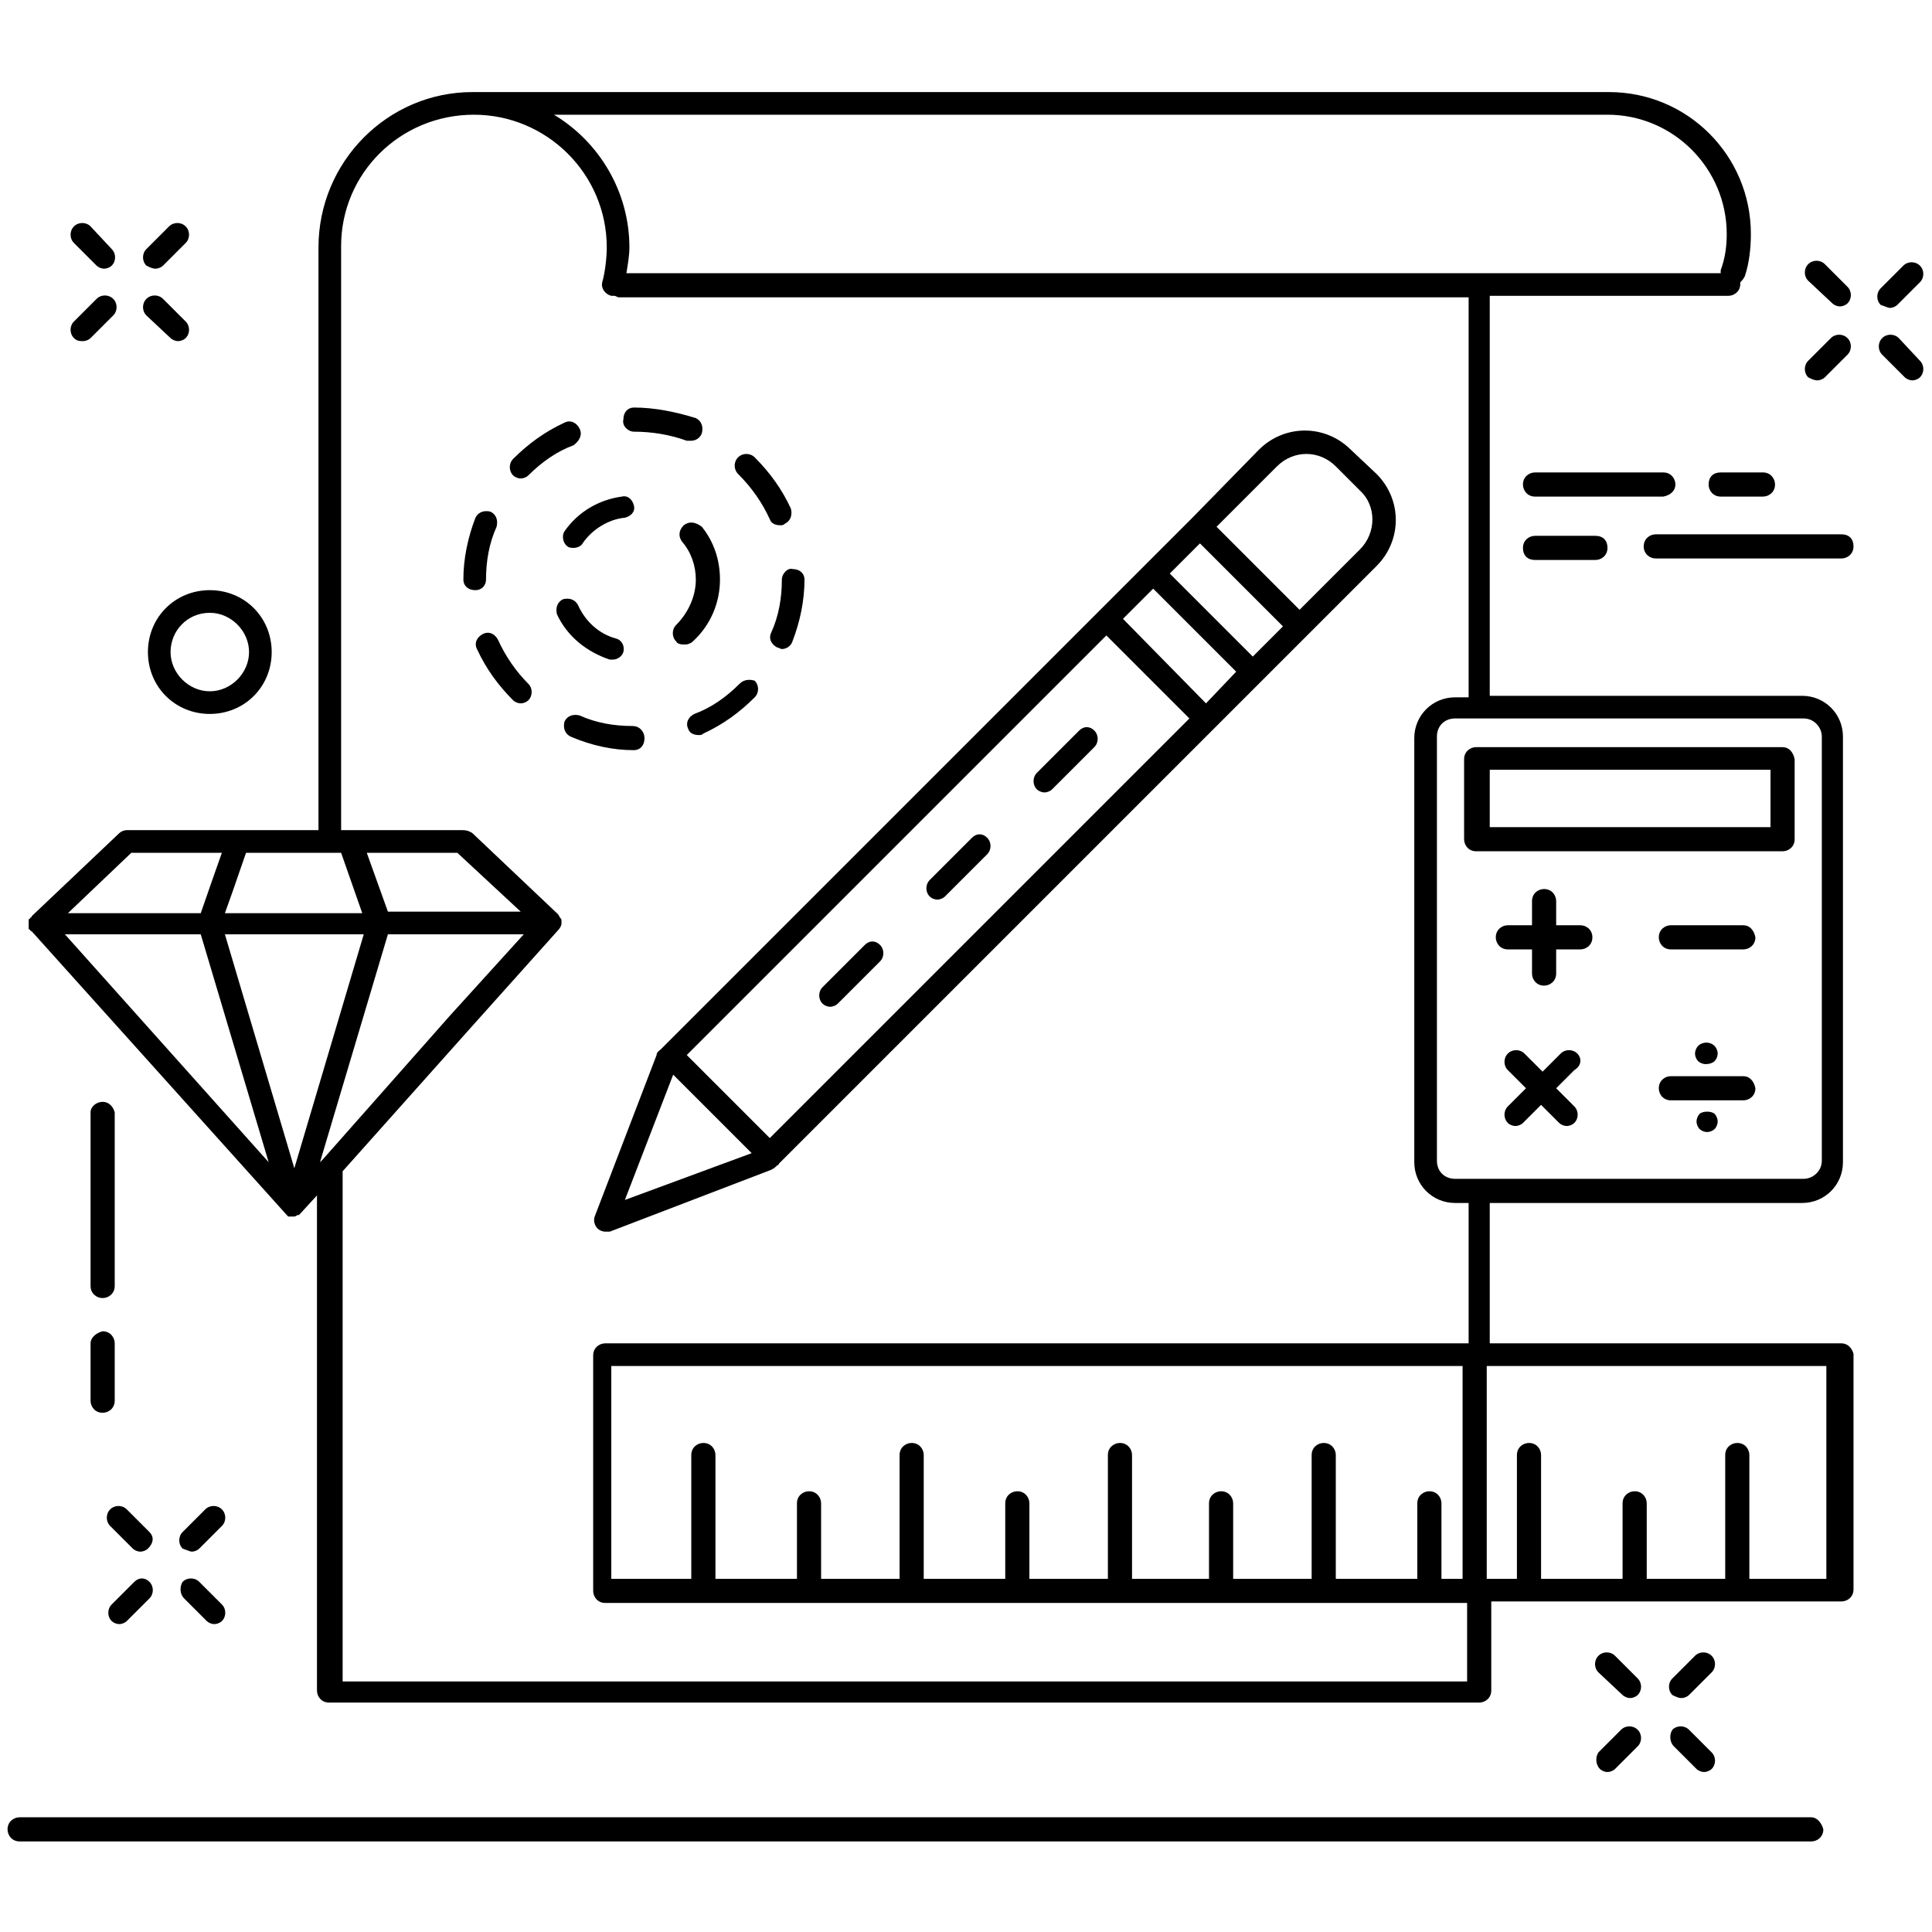
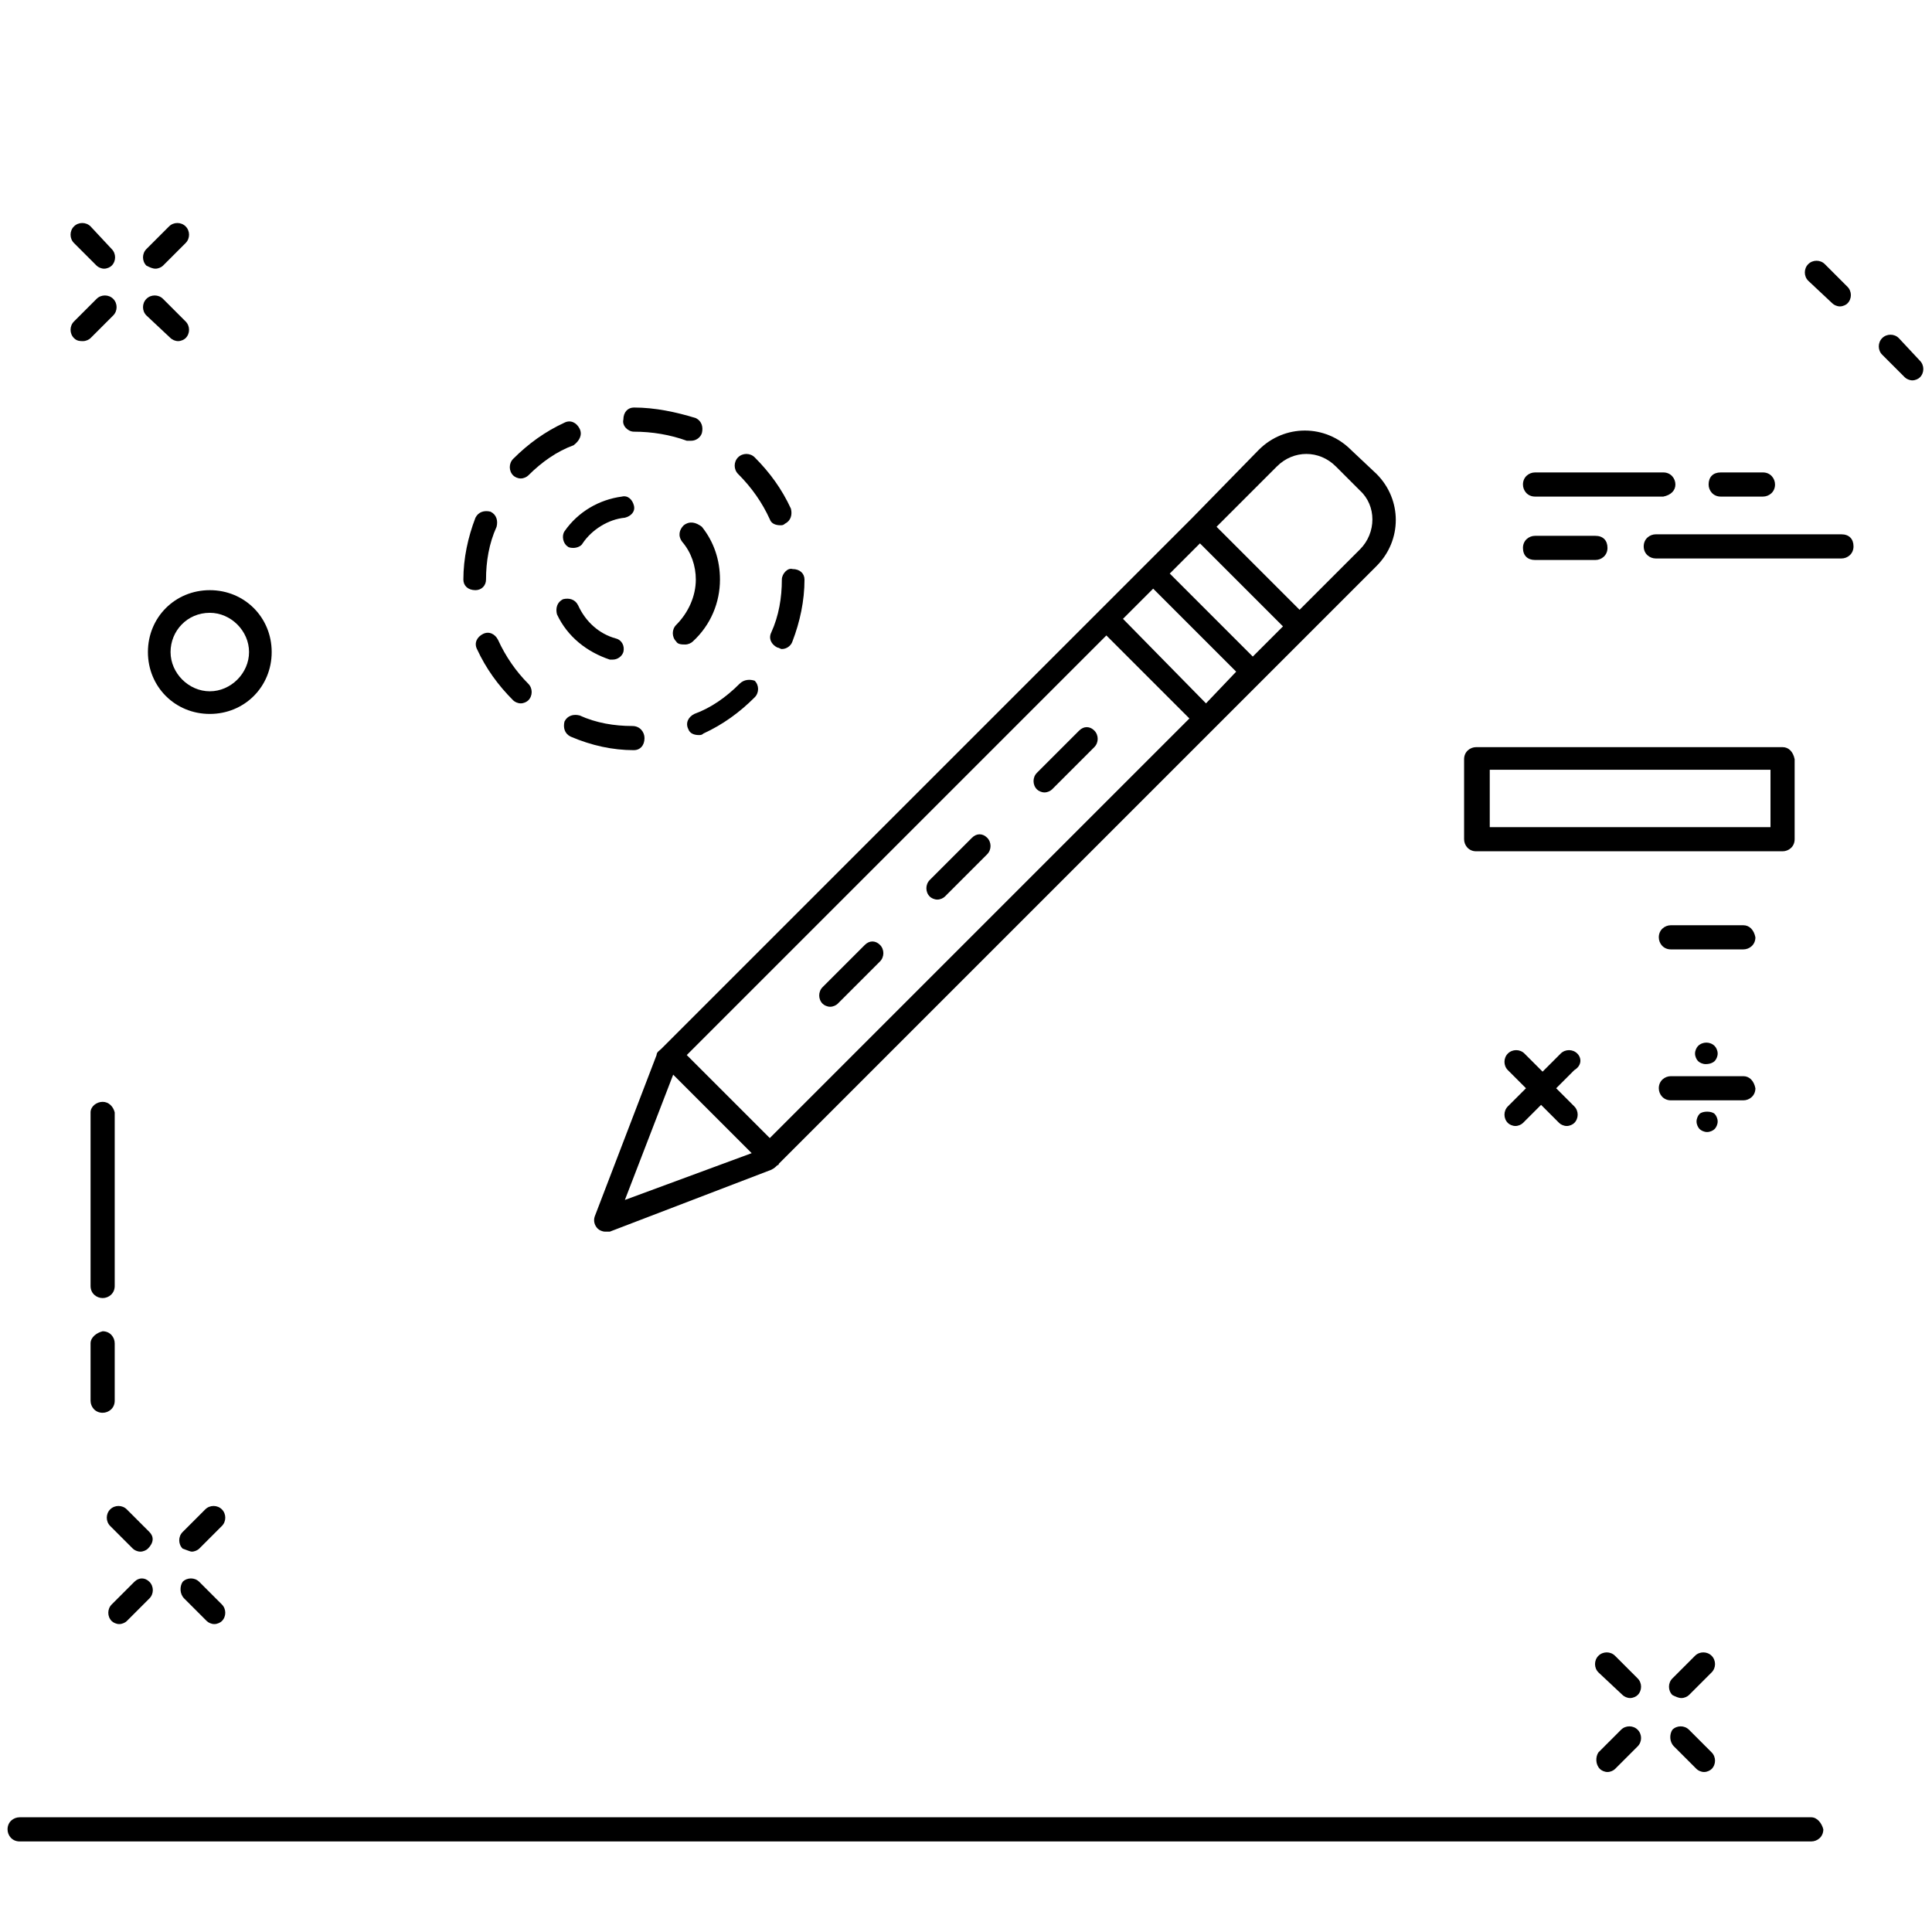
<svg xmlns="http://www.w3.org/2000/svg" height="300px" width="300px" fill="#000000" version="1.1" x="0px" y="0px" viewBox="0 0 128 128" enable-background="new 0 0 128 128" xml:space="preserve">
  <g>
    <path d="M51,34.4c0.1,0.3,0.4,0.4,0.7,0.4c0.1,0,0.2,0,0.3-0.1c0.4-0.2,0.5-0.6,0.4-1c-0.6-1.3-1.4-2.4-2.4-3.4   c-0.3-0.3-0.8-0.3-1.1,0c-0.3,0.3-0.3,0.8,0,1.1C49.8,32.3,50.5,33.3,51,34.4z" />
    <path d="M51.8,38.4c0,1.2-0.2,2.4-0.7,3.5c-0.2,0.4,0,0.8,0.4,1c0.1,0,0.2,0.1,0.3,0.1c0.3,0,0.6-0.2,0.7-0.5   c0.5-1.3,0.8-2.7,0.8-4.1l-0.8,0h0.8c0-0.4-0.3-0.7-0.8-0.7C52.2,37.6,51.8,38,51.8,38.4z" />
    <path d="M49,45.3c-0.9,0.9-1.9,1.6-3,2c-0.4,0.2-0.6,0.6-0.4,1c0.1,0.3,0.4,0.4,0.7,0.4c0.1,0,0.2,0,0.3-0.1   c1.3-0.6,2.4-1.4,3.4-2.4c0.3-0.3,0.3-0.8,0-1.1C49.7,45,49.3,45,49,45.3z" />
    <path d="M38.4,28.4c-0.2-0.4-0.6-0.6-1-0.4c-1.3,0.6-2.4,1.4-3.4,2.4c-0.3,0.3-0.3,0.8,0,1.1c0.1,0.1,0.3,0.2,0.5,0.2   c0.2,0,0.4-0.1,0.5-0.2c0.9-0.9,1.9-1.6,3-2C38.4,29.2,38.6,28.8,38.4,28.4z" />
    <path d="M32.2,38.4c0-1.2,0.2-2.4,0.7-3.5c0.1-0.4,0-0.8-0.4-1c-0.4-0.1-0.8,0-1,0.4c-0.5,1.3-0.8,2.7-0.8,4.1v0   c0,0.4,0.3,0.7,0.8,0.7C31.9,39.1,32.2,38.8,32.2,38.4z" />
    <path d="M33,42.4c-0.2-0.4-0.6-0.6-1-0.4c-0.4,0.2-0.6,0.6-0.4,1c0.6,1.3,1.4,2.4,2.4,3.4c0.1,0.1,0.3,0.2,0.5,0.2   c0.2,0,0.4-0.1,0.5-0.2c0.3-0.3,0.3-0.8,0-1.1C34.2,44.5,33.5,43.5,33,42.4z" />
    <path d="M42,49.7c0.4,0,0.7-0.3,0.7-0.8c0-0.4-0.3-0.8-0.8-0.8c-1.2,0-2.4-0.2-3.5-0.7c-0.4-0.1-0.8,0-1,0.4c-0.1,0.4,0,0.8,0.4,1   C39.2,49.4,40.6,49.7,42,49.7L42,49.7z" />
    <path d="M42,28.6c1.2,0,2.4,0.2,3.5,0.6c0.1,0,0.2,0,0.3,0c0.3,0,0.6-0.2,0.7-0.5c0.1-0.4,0-0.8-0.4-1C44.8,27.3,43.4,27,42,27h0   c-0.4,0-0.7,0.3-0.7,0.8C41.2,28.2,41.6,28.6,42,28.6z" />
    <path d="M45.3,34.8c-0.3,0.3-0.4,0.7-0.1,1.1c0.6,0.7,0.9,1.6,0.9,2.5c0,1.1-0.5,2.2-1.3,3c-0.3,0.3-0.3,0.8,0,1.1   c0.1,0.2,0.4,0.2,0.6,0.2c0.2,0,0.4-0.1,0.5-0.2c1.2-1.1,1.8-2.6,1.8-4.1c0-1.3-0.4-2.5-1.2-3.5C46.1,34.6,45.7,34.5,45.3,34.8z" />
    <path d="M37.4,35.2c-0.2,0.3-0.1,0.8,0.2,1c0.1,0.1,0.3,0.1,0.4,0.1c0.2,0,0.5-0.1,0.6-0.3c0.6-0.9,1.7-1.6,2.8-1.7   c0.4-0.1,0.7-0.4,0.6-0.8c-0.1-0.4-0.4-0.7-0.8-0.6C39.7,33.1,38.3,33.9,37.4,35.2z" />
    <path d="M40.4,43.7c0.1,0,0.1,0,0.2,0c0.3,0,0.6-0.2,0.7-0.5c0.1-0.4-0.1-0.8-0.5-0.9c-1.1-0.3-2-1.1-2.5-2.2   c-0.2-0.4-0.6-0.5-1-0.4c-0.4,0.2-0.5,0.6-0.4,1C37.6,42.2,38.9,43.2,40.4,43.7z" />
-     <path d="M104.7,61.3h-1.6v-1.6c0-0.4-0.3-0.8-0.8-0.8c-0.4,0-0.8,0.3-0.8,0.8v1.6h-1.6c-0.4,0-0.8,0.3-0.8,0.8   c0,0.4,0.3,0.8,0.8,0.8h1.6v1.6c0,0.4,0.3,0.8,0.8,0.8c0.4,0,0.8-0.3,0.8-0.8v-1.6h1.6c0.4,0,0.8-0.3,0.8-0.8   C105.5,61.6,105.1,61.3,104.7,61.3z" />
    <path d="M104.5,69.8c-0.3-0.3-0.8-0.3-1.1,0l-1.2,1.2l-1.2-1.2c-0.3-0.3-0.8-0.3-1.1,0c-0.3,0.3-0.3,0.8,0,1.1l1.2,1.2l-1.2,1.2   c-0.3,0.3-0.3,0.8,0,1.1c0.1,0.1,0.3,0.2,0.5,0.2c0.2,0,0.4-0.1,0.5-0.2l1.2-1.2l1.2,1.2c0.1,0.1,0.3,0.2,0.5,0.2   c0.2,0,0.4-0.1,0.5-0.2c0.3-0.3,0.3-0.8,0-1.1l-1.2-1.2l1.2-1.2C104.8,70.6,104.8,70.1,104.5,69.8z" />
    <path d="M115.5,61.3h-4.8c-0.4,0-0.8,0.3-0.8,0.8c0,0.4,0.3,0.8,0.8,0.8h4.8c0.4,0,0.8-0.3,0.8-0.8   C116.2,61.6,115.9,61.3,115.5,61.3z" />
    <path d="M112.6,73.8c-0.1,0.1-0.2,0.3-0.2,0.5c0,0.2,0.1,0.4,0.2,0.5c0.1,0.1,0.3,0.2,0.5,0.2c0.2,0,0.4-0.1,0.5-0.2   c0.1-0.1,0.2-0.3,0.2-0.5c0-0.2-0.1-0.4-0.2-0.5C113.4,73.6,112.8,73.6,112.6,73.8z" />
    <path d="M115.5,71.3h-4.8c-0.4,0-0.8,0.3-0.8,0.8c0,0.4,0.3,0.8,0.8,0.8h4.8c0.4,0,0.8-0.3,0.8-0.8   C116.2,71.6,115.9,71.3,115.5,71.3z" />
    <path d="M113.6,70.3c0.1-0.1,0.2-0.3,0.2-0.5c0-0.2-0.1-0.4-0.2-0.5c-0.3-0.3-0.8-0.3-1.1,0c-0.1,0.1-0.2,0.3-0.2,0.5   c0,0.2,0.1,0.4,0.2,0.5c0.1,0.1,0.3,0.2,0.5,0.2C113.3,70.5,113.5,70.4,113.6,70.3z" />
    <path d="M6.8,73C6.4,73,6,73.3,6,73.7v11.5C6,85.7,6.4,86,6.8,86c0.4,0,0.8-0.3,0.8-0.8V73.7C7.5,73.3,7.2,73,6.8,73z" />
    <path d="M6,92.8c0,0.4,0.3,0.8,0.8,0.8c0.4,0,0.8-0.3,0.8-0.8V89c0-0.4-0.3-0.8-0.8-0.8C6.4,88.3,6,88.6,6,89V92.8z" />
    <path d="M121.4,20.1c0.1,0.1,0.3,0.2,0.5,0.2c0.2,0,0.4-0.1,0.5-0.2c0.3-0.3,0.3-0.8,0-1.1l-1.5-1.5c-0.3-0.3-0.8-0.3-1.1,0   c-0.3,0.3-0.3,0.8,0,1.1L121.4,20.1z" />
    <path d="M125.8,22.4c-0.3-0.3-0.8-0.3-1.1,0c-0.3,0.3-0.3,0.8,0,1.1l1.5,1.5c0.1,0.1,0.3,0.2,0.5,0.2s0.4-0.1,0.5-0.2   c0.3-0.3,0.3-0.8,0-1.1L125.8,22.4z" />
-     <path d="M120.4,25.2c0.2,0,0.4-0.1,0.5-0.2l1.5-1.5c0.3-0.3,0.3-0.8,0-1.1c-0.3-0.3-0.8-0.3-1.1,0l-1.5,1.5c-0.3,0.3-0.3,0.8,0,1.1   C120,25.1,120.2,25.2,120.4,25.2z" />
-     <path d="M125.2,20.4c0.2,0,0.4-0.1,0.5-0.2l1.5-1.5c0.3-0.3,0.3-0.8,0-1.1c-0.3-0.3-0.8-0.3-1.1,0l-1.5,1.5c-0.3,0.3-0.3,0.8,0,1.1   C124.9,20.3,125.1,20.4,125.2,20.4z" />
    <path d="M107.5,112.3c0.1,0.1,0.3,0.2,0.5,0.2c0.2,0,0.4-0.1,0.5-0.2c0.3-0.3,0.3-0.8,0-1.1l-1.5-1.5c-0.3-0.3-0.8-0.3-1.1,0   c-0.3,0.3-0.3,0.8,0,1.1L107.5,112.3z" />
    <path d="M110.9,115.7l1.5,1.5c0.1,0.1,0.3,0.2,0.5,0.2c0.2,0,0.4-0.1,0.5-0.2c0.3-0.3,0.3-0.8,0-1.1l-1.5-1.5   c-0.3-0.3-0.8-0.3-1.1,0C110.6,114.9,110.6,115.4,110.9,115.7z" />
    <path d="M106,117.2c0.1,0.1,0.3,0.2,0.5,0.2c0.2,0,0.4-0.1,0.5-0.2l1.5-1.5c0.3-0.3,0.3-0.8,0-1.1c-0.3-0.3-0.8-0.3-1.1,0l-1.5,1.5   C105.7,116.4,105.7,116.9,106,117.2z" />
    <path d="M111.4,112.5c0.2,0,0.4-0.1,0.5-0.2l1.5-1.5c0.3-0.3,0.3-0.8,0-1.1s-0.8-0.3-1.1,0l-1.5,1.5c-0.3,0.3-0.3,0.8,0,1.1   C111,112.4,111.2,112.5,111.4,112.5z" />
    <path d="M9.9,101.5L8.4,100c-0.3-0.3-0.8-0.3-1.1,0c-0.3,0.3-0.3,0.8,0,1.1l1.5,1.5c0.1,0.1,0.3,0.2,0.5,0.2c0.2,0,0.4-0.1,0.5-0.2   C10.2,102.2,10.2,101.8,9.9,101.5z" />
    <path d="M12.2,105.9l1.5,1.5c0.1,0.1,0.3,0.2,0.5,0.2c0.2,0,0.4-0.1,0.5-0.2c0.3-0.3,0.3-0.8,0-1.1l-1.5-1.5   c-0.3-0.3-0.8-0.3-1.1,0C11.9,105.1,11.9,105.6,12.2,105.9z" />
    <path d="M8.9,104.8l-1.5,1.5c-0.3,0.3-0.3,0.8,0,1.1c0.1,0.1,0.3,0.2,0.5,0.2c0.2,0,0.4-0.1,0.5-0.2l1.5-1.5c0.3-0.3,0.3-0.8,0-1.1   C9.6,104.5,9.2,104.5,8.9,104.8z" />
    <path d="M12.7,102.8c0.2,0,0.4-0.1,0.5-0.2l1.5-1.5c0.3-0.3,0.3-0.8,0-1.1c-0.3-0.3-0.8-0.3-1.1,0l-1.5,1.5c-0.3,0.3-0.3,0.8,0,1.1   C12.4,102.7,12.6,102.8,12.7,102.8z" />
    <path d="M6.4,17.6c0.1,0.1,0.3,0.2,0.5,0.2c0.2,0,0.4-0.1,0.5-0.2c0.3-0.3,0.3-0.8,0-1.1L6,15c-0.3-0.3-0.8-0.3-1.1,0   c-0.3,0.3-0.3,0.8,0,1.1L6.4,17.6z" />
    <path d="M11.3,22.4c0.1,0.1,0.3,0.2,0.5,0.2c0.2,0,0.4-0.1,0.5-0.2c0.3-0.3,0.3-0.8,0-1.1l-1.5-1.5c-0.3-0.3-0.8-0.3-1.1,0   c-0.3,0.3-0.3,0.8,0,1.1L11.3,22.4z" />
    <path d="M5.5,22.6c0.2,0,0.4-0.1,0.5-0.2l1.5-1.5c0.3-0.3,0.3-0.8,0-1.1c-0.3-0.3-0.8-0.3-1.1,0l-1.5,1.5c-0.3,0.3-0.3,0.8,0,1.1   C5.1,22.6,5.3,22.6,5.5,22.6z" />
    <path d="M10.3,17.8c0.2,0,0.4-0.1,0.5-0.2l1.5-1.5c0.3-0.3,0.3-0.8,0-1.1c-0.3-0.3-0.8-0.3-1.1,0l-1.5,1.5c-0.3,0.3-0.3,0.8,0,1.1   C9.9,17.7,10.1,17.8,10.3,17.8z" />
    <path d="M9.8,43.2c0,2.3,1.8,4.1,4.1,4.1c2.3,0,4.1-1.8,4.1-4.1c0-2.3-1.8-4.1-4.1-4.1C11.6,39.1,9.8,40.9,9.8,43.2z M13.9,40.6   c1.4,0,2.6,1.2,2.6,2.6c0,1.4-1.2,2.6-2.6,2.6c-1.4,0-2.6-1.2-2.6-2.6C11.3,41.8,12.4,40.6,13.9,40.6z" />
    <path d="M109.7,37H122c0.4,0,0.8-0.3,0.8-0.8s-0.3-0.8-0.8-0.8h-12.3c-0.4,0-0.8,0.3-0.8,0.8S109.3,37,109.7,37z" />
    <path d="M101.7,35.5c-0.4,0-0.8,0.3-0.8,0.8s0.3,0.8,0.8,0.8h4c0.4,0,0.8-0.3,0.8-0.8s-0.3-0.8-0.8-0.8H101.7z" />
    <path d="M111,32.1c0-0.4-0.3-0.8-0.8-0.8h-8.5c-0.4,0-0.8,0.3-0.8,0.8c0,0.4,0.3,0.8,0.8,0.8h8.5C110.7,32.8,111,32.5,111,32.1z" />
    <path d="M113.2,32.1c0,0.4,0.3,0.8,0.8,0.8h2.8c0.4,0,0.8-0.3,0.8-0.8c0-0.4-0.3-0.8-0.8-0.8h-2.8   C113.5,31.3,113.2,31.6,113.2,32.1z" />
-     <path d="M122,89H98.7v-9.3h20.7c1.5,0,2.7-1.2,2.7-2.7V48.8c0-1.5-1.2-2.7-2.7-2.7H98.7V19.6h15.8c0.4,0,0.8-0.3,0.8-0.8   c0,0,0-0.1,0-0.1c0.1-0.1,0.2-0.2,0.3-0.4c0.3-0.9,0.4-1.9,0.4-2.8c0-5.2-4.2-9.4-9.4-9.4H98c0,0,0,0,0,0H32.6c0,0,0,0,0,0h-1.1   c-0.1,0-0.1,0-0.2,0c-5.6,0-10.2,4.6-10.2,10.3c0,0,0,0,0,0v38.6h-5.3H8.4c-0.2,0-0.4,0.1-0.5,0.2l-5.8,5.5c0,0,0,0,0,0   c0,0,0,0.1-0.1,0.1c0,0,0,0.1-0.1,0.1c0,0,0,0,0,0c0,0,0,0,0,0.1c0,0,0,0.1,0,0.1c0,0,0,0.1,0,0.1c0,0,0,0.1,0,0.1c0,0,0,0.1,0,0.1   c0,0,0,0,0,0.1c0,0,0,0,0,0c0,0,0,0.1,0.1,0.1c0,0,0,0.1,0.1,0.1c0,0,0,0,0,0L19,80.5c0,0,0,0,0,0c0,0,0,0,0,0c0,0,0,0,0,0   c0,0,0.1,0.1,0.1,0.1c0,0,0,0,0.1,0c0,0,0,0,0,0c0.1,0,0.2,0,0.2,0c0,0,0,0,0,0l0,0l0,0l0,0l0,0c0,0,0,0,0,0c0.1,0,0.2,0,0.3-0.1   c0,0,0,0,0.1,0c0,0,0,0,0,0c0,0,0,0,0,0c0,0,0.1-0.1,0.1-0.1c0,0,0,0,0,0c0,0,0,0,0,0l1.1-1.2V112c0,0.4,0.3,0.8,0.8,0.8H98   c0.4,0,0.8-0.3,0.8-0.8v-5.9H122c0.4,0,0.8-0.3,0.8-0.8V89.7C122.7,89.3,122.4,89,122,89z M106.5,7.6c4.4,0,7.9,3.6,7.9,7.9   c0,0.8-0.1,1.6-0.4,2.4c0,0.1,0,0.1,0,0.2H41.5c0.1-0.6,0.2-1.2,0.2-1.7c0-3.7-2-7-5-8.8H106.5z M15.4,59.1l0.9-2.6h6.3l1.4,4h-9.1   L15.4,59.1z M8.7,56.5h6l-0.6,1.7l-0.8,2.3H4.5L8.7,56.5z M4.3,61.9h9L17.8,77L4.3,61.9z M19.5,77.4l-4.6-15.5h9.2L19.5,77.4z    M21.4,76.8C21.4,76.8,21.4,76.8,21.4,76.8L21.2,77l4.5-15.1h9l-4.9,5.4c0,0,0,0,0,0L21.4,76.8z M24.3,56.5h6l4.2,3.9h-8.8   L24.3,56.5z M97.2,104.6h-1.7v-5c0-0.4-0.3-0.8-0.8-0.8c-0.4,0-0.8,0.3-0.8,0.8v5h-5.4v-8.2c0-0.4-0.3-0.8-0.8-0.8   c-0.4,0-0.8,0.3-0.8,0.8v8.2h-5.2v-5c0-0.4-0.3-0.8-0.8-0.8c-0.4,0-0.8,0.3-0.8,0.8v5H75v-8.2c0-0.4-0.3-0.8-0.8-0.8   c-0.4,0-0.8,0.3-0.8,0.8v8.2h-5.2v-5c0-0.4-0.3-0.8-0.8-0.8c-0.4,0-0.8,0.3-0.8,0.8v5h-5.4v-8.2c0-0.4-0.3-0.8-0.8-0.8   c-0.4,0-0.8,0.3-0.8,0.8v8.2h-5.2v-5c0-0.4-0.3-0.8-0.8-0.8c-0.4,0-0.8,0.3-0.8,0.8v5h-5.4v-8.2c0-0.4-0.3-0.8-0.8-0.8   c-0.4,0-0.8,0.3-0.8,0.8v8.2h-5.3V90.5h56.4V104.6z M97.2,89H40.1c-0.4,0-0.8,0.3-0.8,0.8v15.6c0,0.4,0.3,0.8,0.8,0.8h57.1v5.2   H22.7V77.6l8.3-9.3c0,0,0,0,0,0l6-6.7c0.1-0.1,0.2-0.3,0.2-0.4c0,0,0,0,0,0c0-0.1,0-0.1,0-0.2c0,0,0,0,0,0c0-0.1,0-0.1-0.1-0.2   c0,0,0,0,0,0c0-0.1-0.1-0.1-0.1-0.2c0,0,0,0,0,0l-5.7-5.4C31,55,30.8,55,30.6,55h-7.3c0,0,0,0-0.1,0h-0.6V16.3c0,0,0,0,0,0   c0-4.8,3.9-8.7,8.8-8.7c4.8,0,8.8,3.9,8.8,8.8c0,0.6-0.1,1.6-0.3,2.3c-0.1,0.4,0.2,0.8,0.6,0.9c0.1,0,0.1,0,0.2,0c0,0,0,0,0,0   c0.1,0,0.2,0.1,0.3,0.1h56.3v26.5h-0.9c-1.5,0-2.7,1.2-2.7,2.7v28.1c0,1.5,1.2,2.7,2.7,2.7h0.9V89z M96.4,78.1   c-0.7,0-1.2-0.5-1.2-1.2V48.8c0-0.7,0.5-1.2,1.2-1.2h23.1c0.7,0,1.2,0.6,1.2,1.2v28.1c0,0.7-0.6,1.2-1.2,1.2H96.4z M121.2,104.6   h-5.3v-8.2c0-0.4-0.3-0.8-0.8-0.8c-0.4,0-0.8,0.3-0.8,0.8v8.2h-5.2v-5c0-0.4-0.3-0.8-0.8-0.8c-0.4,0-0.8,0.3-0.8,0.8v5h-5.4v-8.2   c0-0.4-0.3-0.8-0.8-0.8c-0.4,0-0.8,0.3-0.8,0.8v8.2h-2V90.5h22.5V104.6z" />
    <path d="M89.5,29.8c-1.7-1.7-4.4-1.7-6.1,0L79,34.3c0,0,0,0,0,0l0,0l-3.1,3.1l0,0c0,0,0,0,0,0l-32,32c0,0-0.1,0.1-0.1,0.1   c-0.1,0.1-0.3,0.2-0.3,0.4l-4.1,10.7c-0.1,0.3,0,0.6,0.2,0.8c0.1,0.1,0.3,0.2,0.5,0.2c0.1,0,0.2,0,0.3,0l10.7-4.1   c0.2-0.1,0.3-0.2,0.4-0.3c0,0,0.1,0,0.1-0.1l28.9-28.9c0,0,0,0,0,0c0,0,0,0,0,0l3.1-3.1c0,0,0,0,0,0c0,0,0,0,0,0l3.1-3.1   c0,0,0,0,0,0c0,0,0,0,0,0l4.5-4.5c1.7-1.7,1.7-4.4,0-6.1L89.5,29.8z M41.4,79.5l3.2-8.3l5.2,5.2L41.4,79.5z M51,75.4l-5.5-5.5   l27.8-27.8l5.5,5.5L51,75.4z M79.9,46.6L74.4,41l2-2l5.5,5.5L79.9,46.6z M83,43.5l-5.5-5.5l2-2l5.5,5.5L83,43.5z M90.1,36.4l-4,4   l-5.5-5.5l4-4c1.1-1.1,2.8-1.1,3.9,0l1.6,1.6C91.2,33.5,91.2,35.3,90.1,36.4z" />
    <path d="M64.4,55.5l-2.8,2.8c-0.3,0.3-0.3,0.8,0,1.1c0.1,0.1,0.3,0.2,0.5,0.2c0.2,0,0.4-0.1,0.5-0.2l2.8-2.8c0.3-0.3,0.3-0.8,0-1.1   C65.1,55.2,64.7,55.2,64.4,55.5z" />
    <path d="M57.3,62.6l-2.8,2.8c-0.3,0.3-0.3,0.8,0,1.1c0.1,0.1,0.3,0.2,0.5,0.2c0.2,0,0.4-0.1,0.5-0.2l2.8-2.8c0.3-0.3,0.3-0.8,0-1.1   C58,62.3,57.6,62.3,57.3,62.6z" />
    <path d="M71.5,48.4l-2.8,2.8c-0.3,0.3-0.3,0.8,0,1.1c0.1,0.1,0.3,0.2,0.5,0.2c0.2,0,0.4-0.1,0.5-0.2l2.8-2.8c0.3-0.3,0.3-0.8,0-1.1   C72.2,48.1,71.8,48.1,71.5,48.4z" />
    <path d="M118.1,49.5H97.8c-0.4,0-0.8,0.3-0.8,0.8v5.3c0,0.4,0.3,0.8,0.8,0.8h20.3c0.4,0,0.8-0.3,0.8-0.8v-5.3   C118.8,49.8,118.5,49.5,118.1,49.5z M117.3,54.8H98.7V51h18.6V54.8z" />
    <path d="M120,120.4H1.3c-0.4,0-0.8,0.3-0.8,0.8c0,0.4,0.3,0.8,0.8,0.8H120c0.4,0,0.8-0.3,0.8-0.8   C120.7,120.8,120.4,120.4,120,120.4z" />
  </g>
</svg>